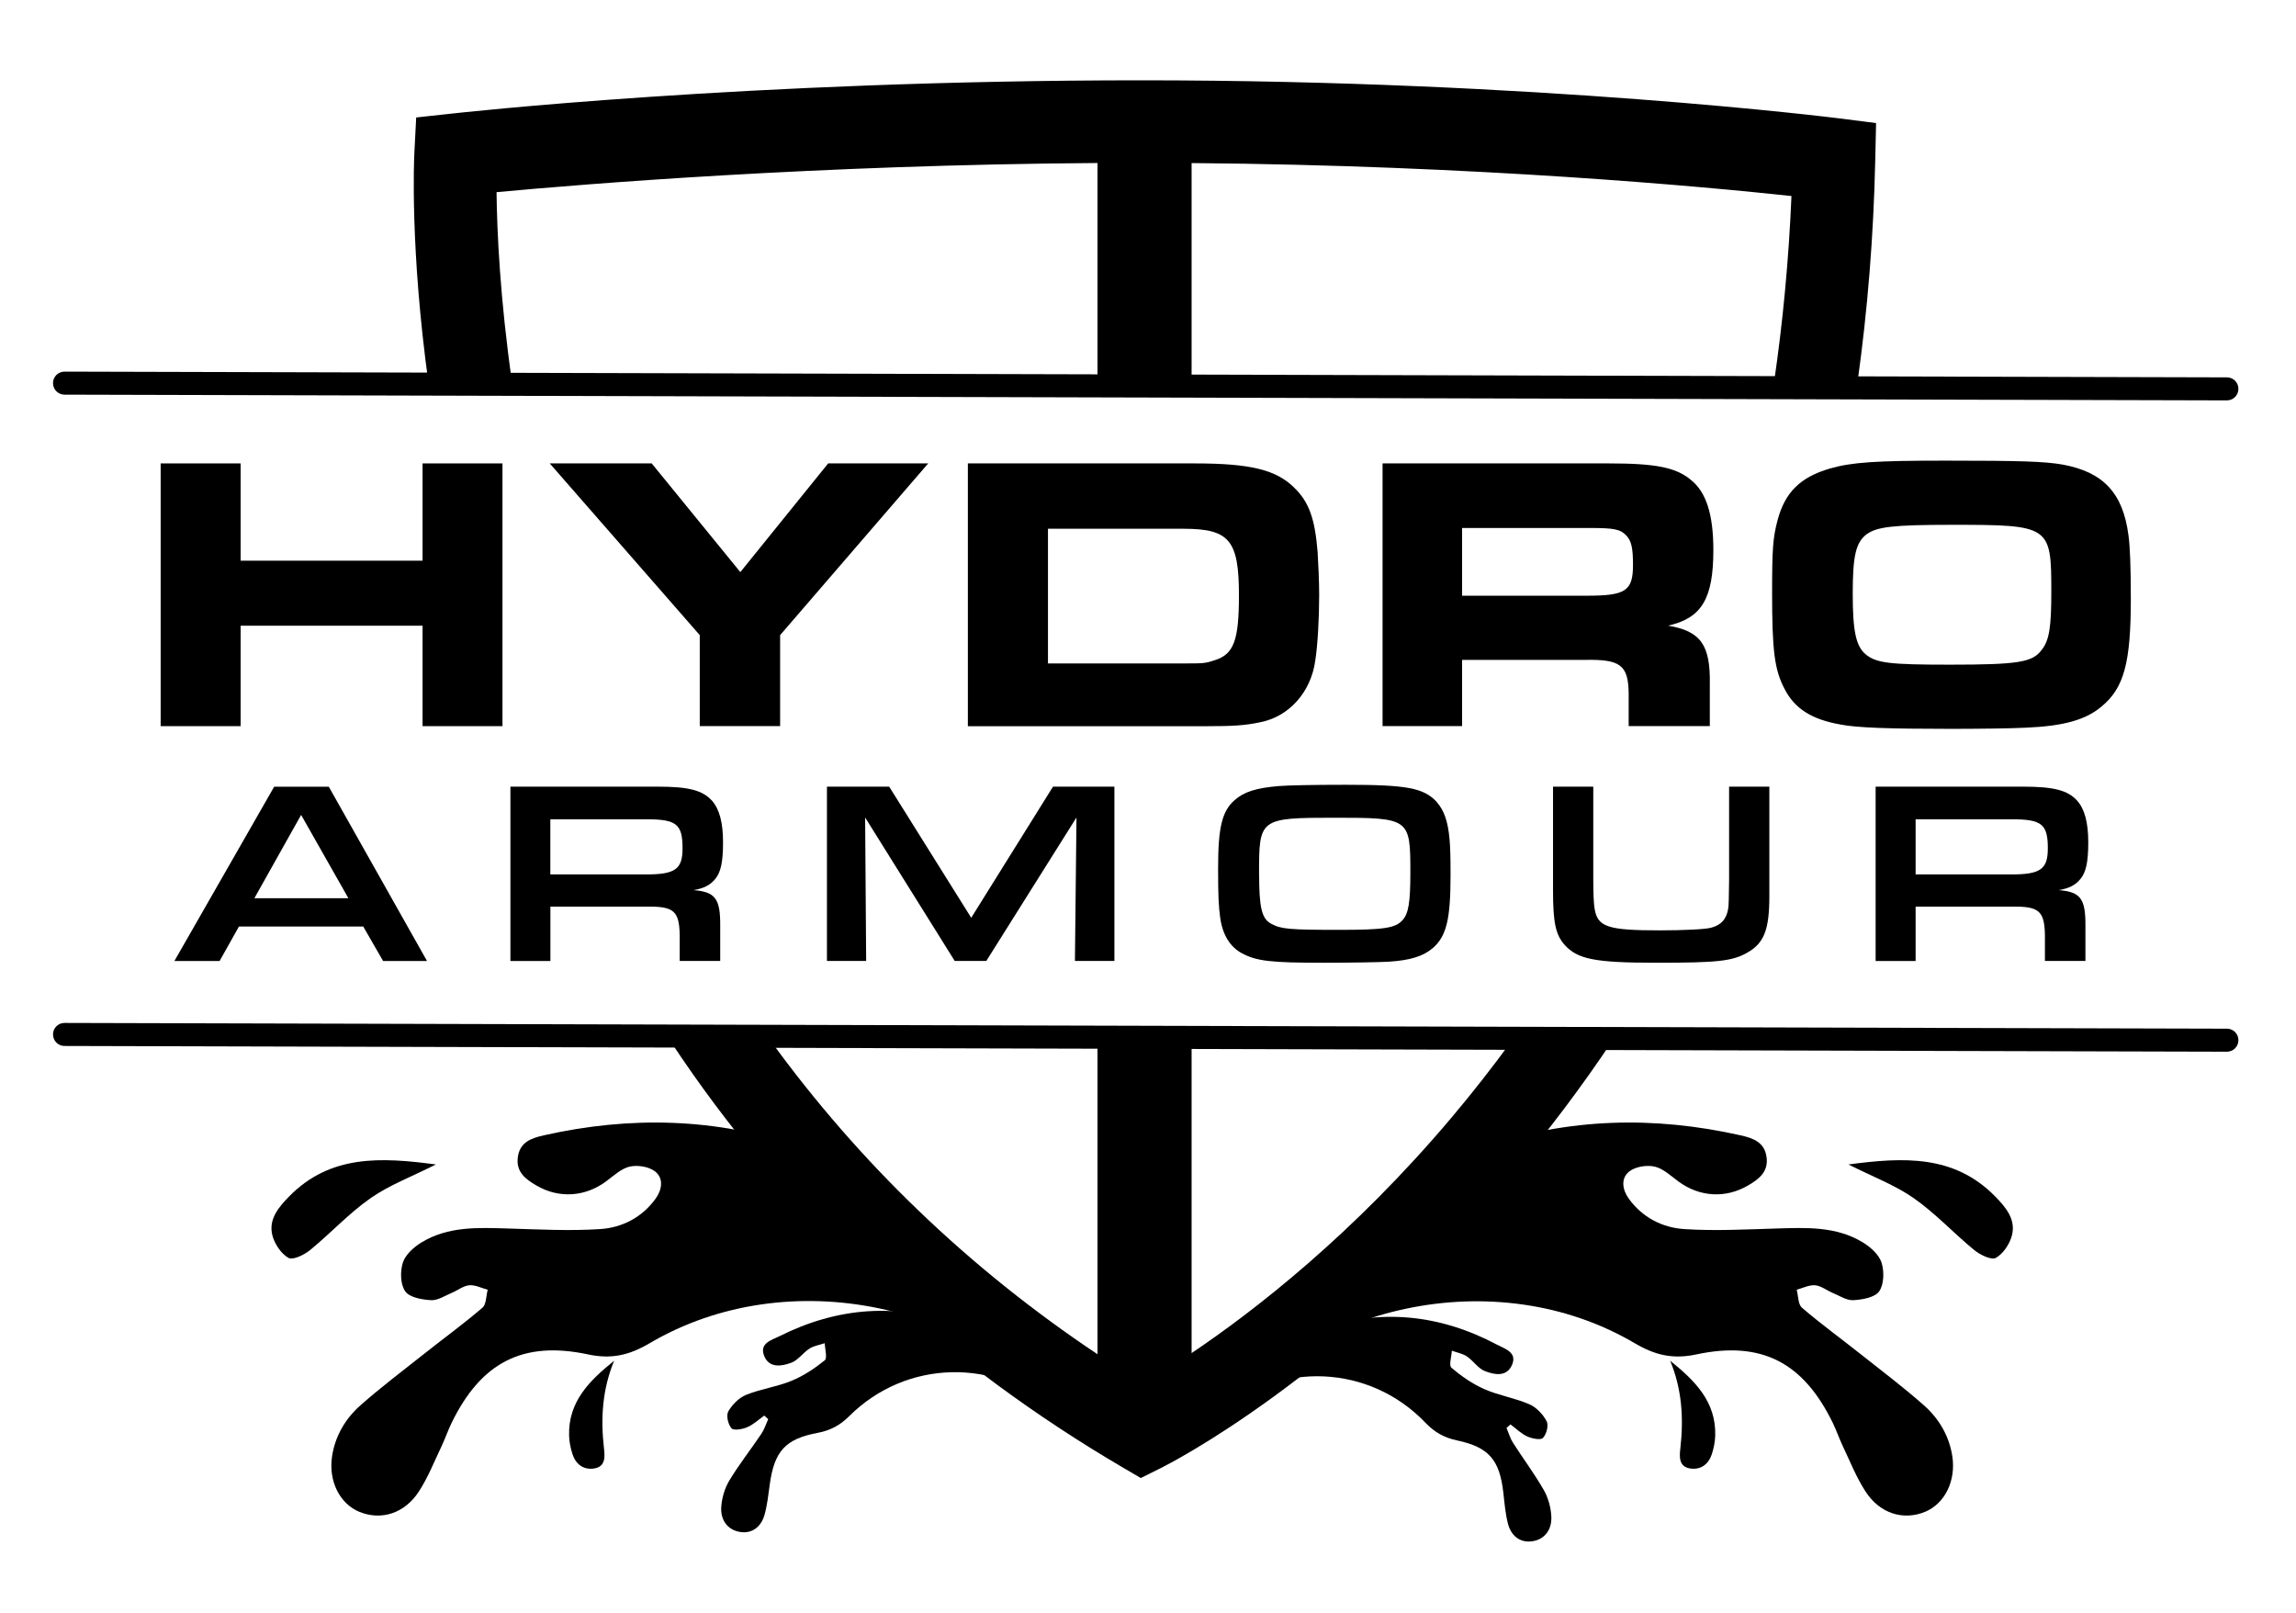
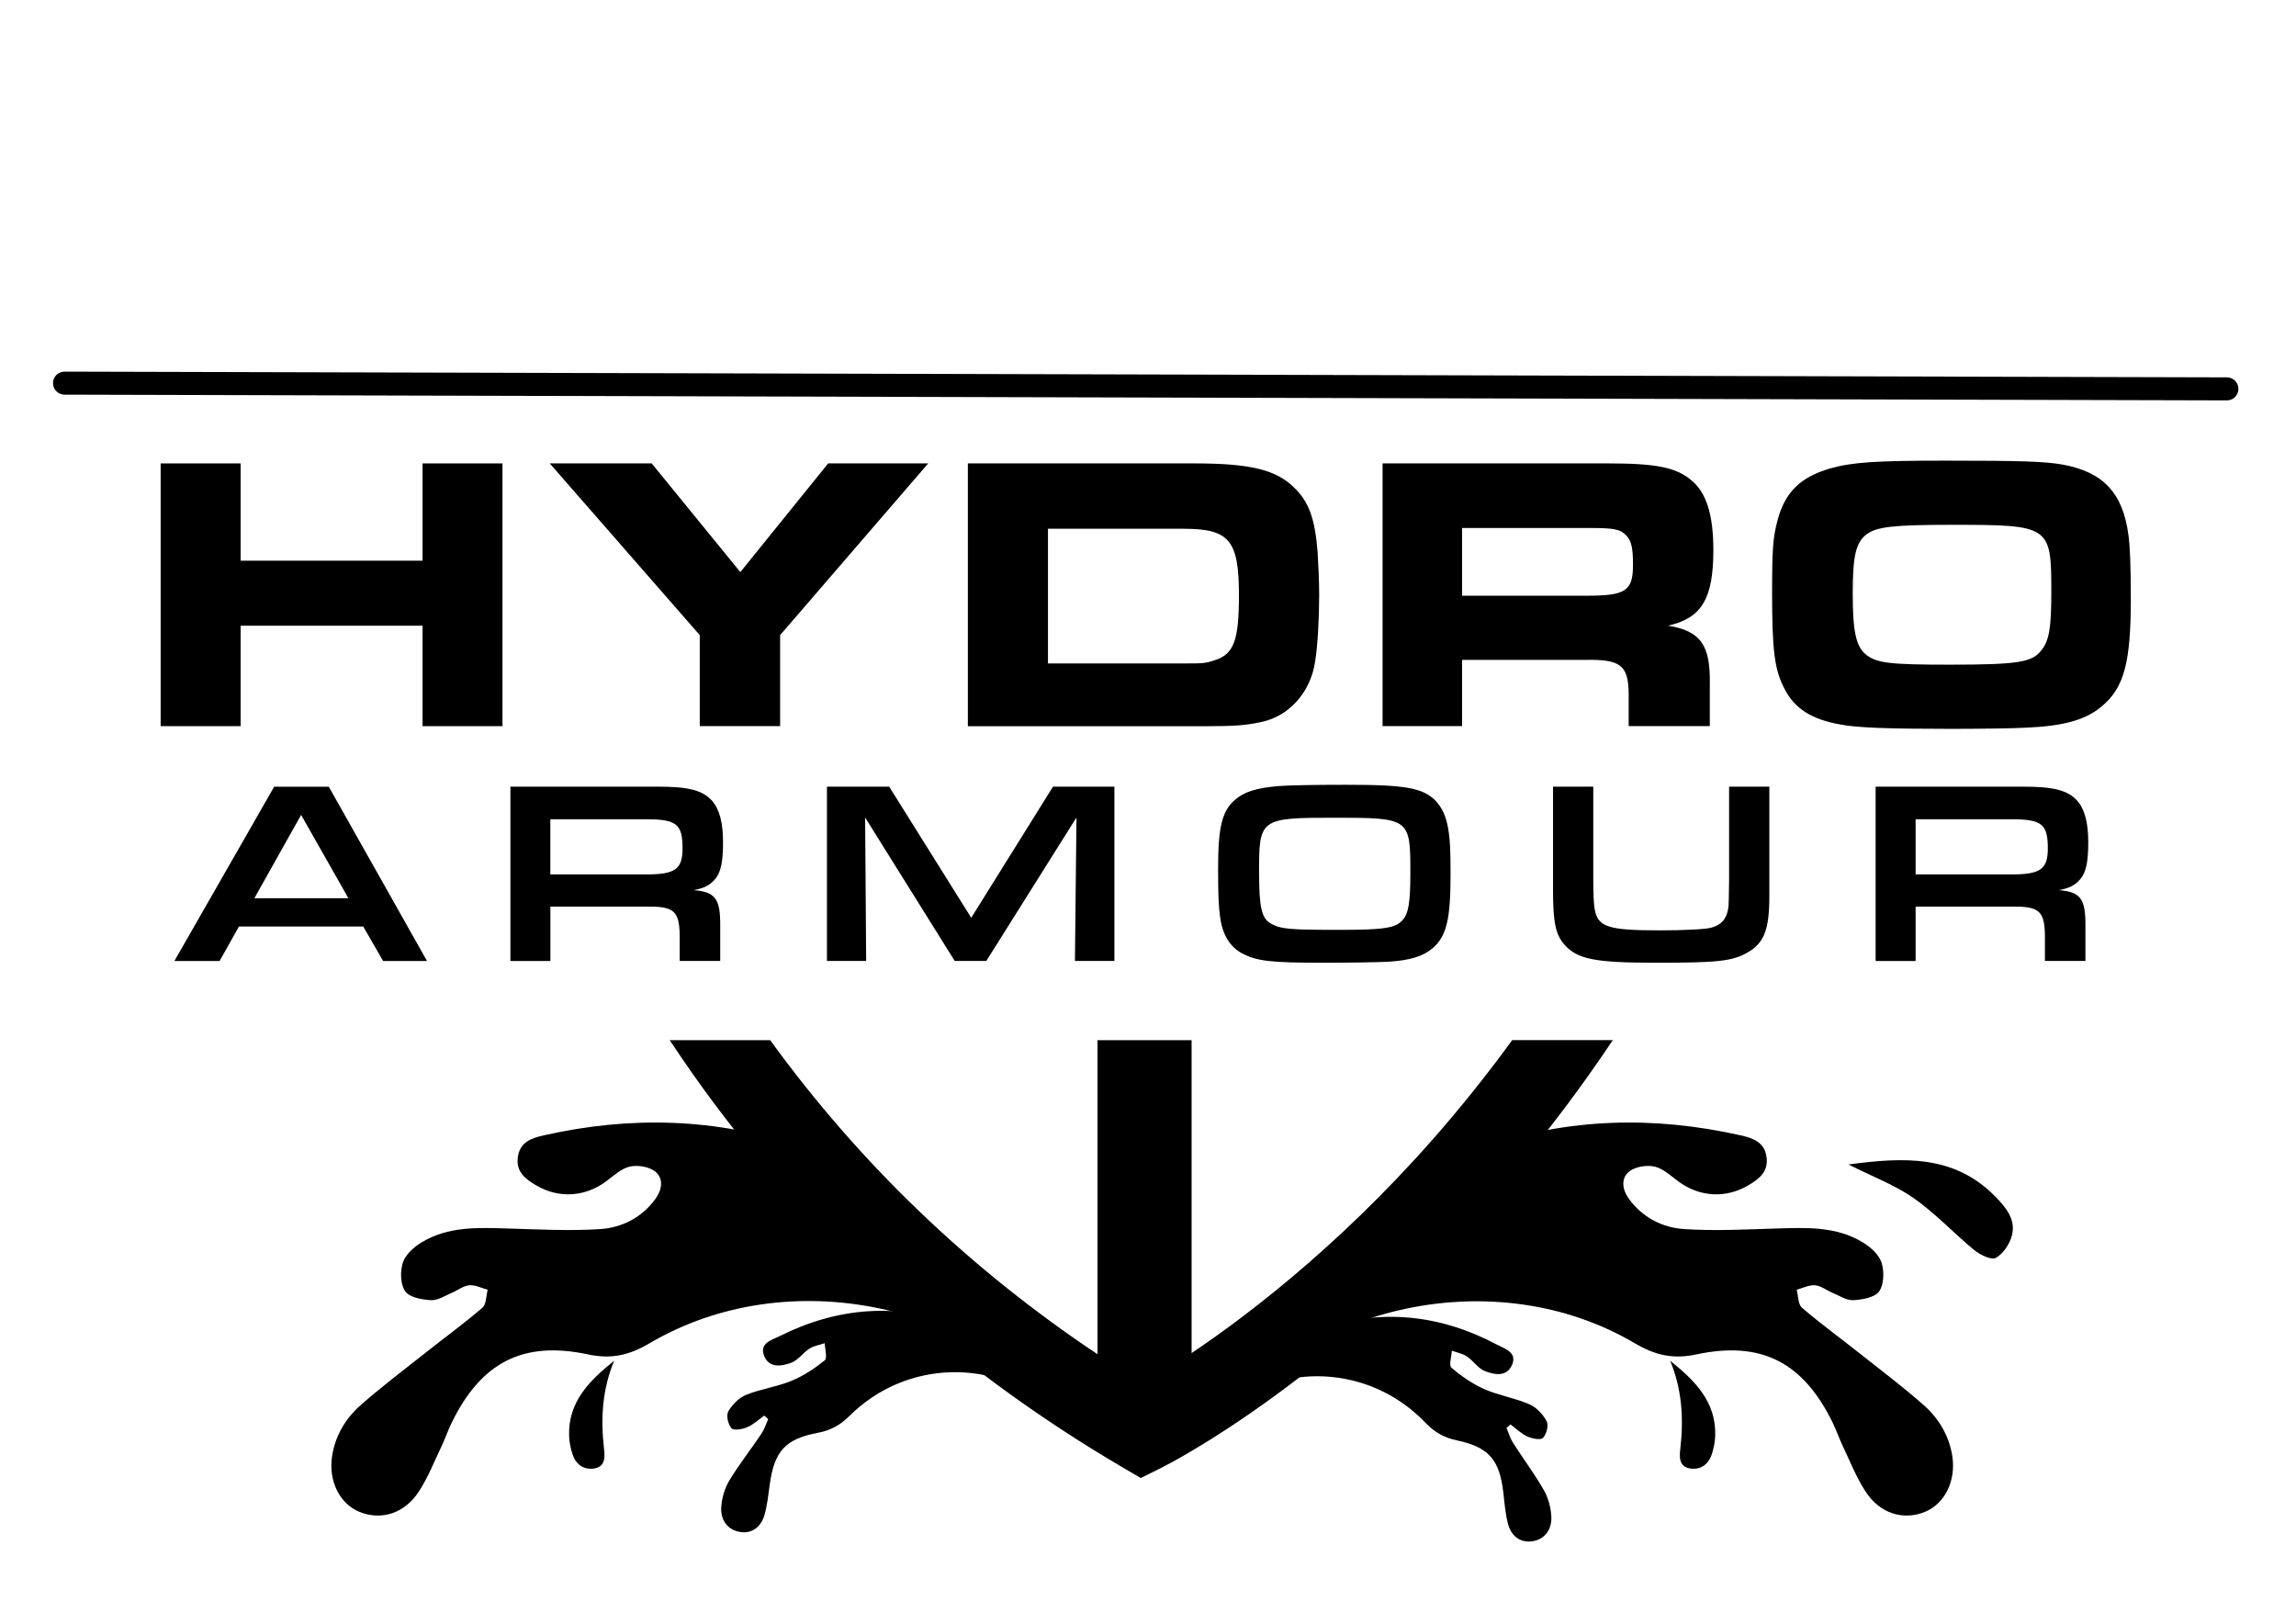
<svg xmlns="http://www.w3.org/2000/svg" id="Layer_1" data-name="Layer 1" version="1.1" viewBox="0 0 356 250">
  <defs>
    <style> .cls-1 { fill: #000; stroke-width: 0px; } </style>
  </defs>
  <g>
-     <path class="cls-1" d="M79.41,59.39c-1.9-13.19-2.35-23.65-2.42-29.6,13.51-1.26,49.78-4.23,93.18-4.52v34.12h14.59V25.28c44.29.36,79.64,3.67,93.01,5.11-.42,9.89-1.33,19.56-2.72,29.01h12.94c1.58-11.23,2.51-22.76,2.77-34.55l.13-5.77-5.72-.73c-.46-.06-46.98-5.9-108.16-5.9s-106.59,5.12-107.06,5.17l-5.42.59-.28,5.45c-.05.89-.7,14.83,2.19,35.75h12.97Z" />
    <path class="cls-1" d="M234.47,161.25c-3,4.12-6.14,8.13-9.43,12.03-15.27,18.09-30.54,29.93-40.28,36.48v-48.51h-14.59v48.69c-19.87-13.26-36.9-29.59-50.75-48.69h-15.58c1.19,1.79,2.4,3.57,3.63,5.32,17.44,24.71,39.79,45.18,66.42,60.81l2.99,1.75,3.1-1.54c1.11-.55,27.48-13.83,54.42-45.56,5.62-6.62,10.85-13.56,15.67-20.79h-15.61Z" />
  </g>
  <path class="cls-1" d="M345.28,62.07h0l-335.28-.89c-.99,0-1.78-.8-1.78-1.79,0-.99.8-1.78,1.79-1.78h0l335.28.89c.99,0,1.79.8,1.78,1.79,0,.99-.8,1.78-1.79,1.78Z" />
-   <path class="cls-1" d="M345.28,163.04h0l-335.28-.89c-.99,0-1.78-.8-1.78-1.79,0-.99.8-1.78,1.79-1.78h0l335.28.89c.99,0,1.79.8,1.78,1.79,0,.99-.8,1.78-1.79,1.78Z" />
  <g>
    <path class="cls-1" d="M24.91,71.84h12.4v15.08h28.21v-15.08h12.39v40.73h-12.39v-15.57h-28.21v15.57h-12.4v-40.73Z" />
    <path class="cls-1" d="M108.5,98.46l-23.26-26.62h15.81l13.74,16.85,13.62-16.85h15.51l-22.96,26.62v14.1h-12.46v-14.1Z" />
    <path class="cls-1" d="M150.08,71.84h35.17c8.61,0,12.64.98,15.45,3.79,2.26,2.2,3.18,4.76,3.6,9.95.12,1.89.24,4.7.24,6.66,0,3.66-.24,7.88-.61,10.2-.67,4.88-4.09,8.67-8.55,9.53-2.32.49-4.15.61-8.49.61h-36.82v-40.73ZM183.24,102.85c3.36,0,3.6,0,5.07-.49,2.99-.92,3.79-3.05,3.79-10.07,0-8.55-1.47-10.32-8.61-10.32h-21v20.88h20.76Z" />
    <path class="cls-1" d="M214.37,71.84h35.11c7.2,0,10.38.61,12.7,2.56,2.38,1.89,3.48,5.37,3.48,10.87,0,7.57-1.83,10.56-7.02,11.72,5.07.85,6.59,2.99,6.47,9.16v6.41h-12.58v-5.07c-.06-4.4-1.28-5.31-6.84-5.19h-18.99v10.26h-12.33v-40.73ZM246.06,92.35c5.98,0,7.14-.73,7.14-4.76,0-2.63-.24-3.72-1.04-4.58-.92-.98-1.95-1.16-5.68-1.16h-19.78v10.5h19.36Z" />
    <path class="cls-1" d="M319.82,72.02c6.29,1.16,9.34,4.4,10.2,10.93.24,1.65.37,4.95.37,9.89,0,9.83-1.04,13.8-4.52,16.67-2.44,2.08-5.86,3.05-11.78,3.3-2.2.12-7.63.18-11.6.18-9.71,0-14.65-.18-17.1-.67-4.52-.79-7.14-2.5-8.67-5.49-1.59-2.99-1.95-5.98-1.95-14.9,0-6.84.12-8.55.85-11.3,1.16-4.34,3.54-6.66,8.12-8,3.42-.98,7.14-1.22,17.89-1.22,11.72,0,15.33.12,18.2.61ZM289.41,82.83c-1.65,1.28-2.14,3.3-2.14,9.16s.49,8.18,2.02,9.46c1.65,1.34,3.66,1.59,13.01,1.59,10.69,0,12.88-.37,14.29-2.32,1.16-1.47,1.47-3.54,1.47-8.98,0-10.26-.18-10.38-15.45-10.38-9.1,0-11.6.31-13.19,1.47Z" />
  </g>
  <g>
    <path class="cls-1" d="M37.05,143.63l-3,5.35h-7.01l15.47-27.02h8.47l15.23,27.02h-6.81l-3.08-5.35h-19.28ZM46.69,126.33l-7.25,12.92h14.58l-7.33-12.92Z" />
    <path class="cls-1" d="M79.14,121.95h22.89c4.74,0,6.89.57,8.34,2.15,1.17,1.3,1.74,3.4,1.74,6.48s-.36,4.62-1.17,5.63c-.81,1.01-1.78,1.5-3.4,1.78,3.4.28,4.17,1.34,4.13,5.63v5.35h-6.28v-4.05c-.08-3.69-.93-4.42-5.02-4.37h-15.03v8.43h-6.2v-27.02ZM100.16,135.56c4.54,0,5.67-.81,5.67-4.05,0-3.73-.93-4.5-5.55-4.5h-14.95v8.55h14.83Z" />
    <path class="cls-1" d="M128.23,121.95h9.64l12.72,20.33,12.68-20.33h9.52v27.02h-6.12l.24-22.24-13.98,22.24h-4.9l-13.89-22.24.16,22.24h-6.08v-27.02Z" />
    <path class="cls-1" d="M222.77,124.34c1.13,1.26,1.74,3,1.98,5.71.12,1.26.16,2.71.16,5.71,0,6.76-.65,9.36-2.71,11.18-1.5,1.3-3.52,1.94-6.93,2.15-1.3.08-6.2.16-9.96.16-8.26,0-10.49-.24-12.8-1.5-1.78-.97-2.96-2.84-3.32-5.51-.24-1.78-.32-3.24-.32-7.66,0-6.32.61-8.83,2.55-10.53,1.46-1.3,3.36-1.9,6.85-2.19,1.38-.12,5.43-.2,10.37-.2,9.56,0,12.11.49,14.14,2.67ZM195.23,135.48c0,5.27.41,6.97,1.9,7.74,1.5.81,2.8.93,10.53.93,6.97,0,8.71-.28,9.8-1.5.93-1.01,1.22-2.75,1.22-7.33,0-8.47-.08-8.55-11.75-8.55s-11.71.12-11.71,8.71Z" />
    <path class="cls-1" d="M274.34,121.95v17.01c0,5.14-.81,7.25-3.4,8.71-2.31,1.34-4.62,1.58-14.18,1.58s-12.19-.57-14.18-2.79c-1.38-1.58-1.78-3.44-1.78-8.43v-16.08h6.24v14.14q0,3.61.2,4.74c.45,2.88,2.02,3.4,10.13,3.4,3.65,0,7.01-.16,7.94-.41,1.58-.41,2.43-1.38,2.67-3.08q.08-.49.12-4.25v-14.54h6.24Z" />
    <path class="cls-1" d="M290.82,121.95h22.89c4.74,0,6.89.57,8.34,2.15,1.17,1.3,1.74,3.4,1.74,6.48s-.36,4.62-1.17,5.63c-.81,1.01-1.78,1.5-3.4,1.78,3.4.28,4.17,1.34,4.13,5.63v5.35h-6.28v-4.05c-.08-3.69-.93-4.42-5.02-4.37h-15.03v8.43h-6.2v-27.02ZM311.85,135.56c4.54,0,5.67-.81,5.67-4.05,0-3.73-.93-4.5-5.55-4.5h-14.95v8.55h14.83Z" />
  </g>
  <path class="cls-1" d="M182.44,223.8c8.98-10.55,24.16-38.06,47.69-46.06,13.09-4.45,26.36-4.75,39.78-1.73,1.99.45,3.73,1.09,4.01,3.46.26,2.24-1.23,3.34-2.87,4.3-3.5,2.06-7.57,1.79-10.83-.63-1.17-.86-2.34-1.99-3.67-2.29-1.22-.27-2.97,0-3.93.76-1.33,1.04-1.09,2.79-.09,4.19,2.12,2.94,5.21,4.52,8.64,4.74,4.73.31,9.5.05,14.25-.09,4.63-.14,9.29-.37,13.43,2.16,1.18.72,2.48,1.88,2.88,3.11.44,1.36.4,3.38-.36,4.47-.66.95-2.6,1.29-4,1.37-1.05.06-2.15-.69-3.21-1.13-.92-.38-1.79-1.1-2.72-1.18-.92-.08-1.9.43-2.86.69.26.95.2,2.26.82,2.79,2.91,2.5,6.03,4.76,9.04,7.15,3.31,2.62,6.69,5.17,9.85,7.96,2.34,2.07,3.93,4.73,4.42,7.91.59,3.83-1.18,7.38-4.25,8.63-3.36,1.37-7,.26-9.22-3.18-1.41-2.17-2.38-4.64-3.5-6.99-.56-1.18-.98-2.42-1.55-3.6-4.55-9.36-11.03-12.81-21.18-10.64-3.65.78-6.41.1-9.51-1.72-21.43-12.65-51.33-6.29-65.89,13.91-2.04,2.82-5.81,3.48-5.17,1.64Z" />
  <path class="cls-1" d="M186.93,219.83c4.41-6.39,10.07-11.23,17.56-13.78,9.57-3.25,18.78-2.29,27.65,2.42,1.2.64,3.13,1.16,2.31,3.1-.82,1.94-2.75,1.56-4.22.98-1.06-.42-1.79-1.6-2.78-2.27-.67-.45-1.55-.6-2.34-.89-.04.91-.49,2.28-.06,2.64,1.53,1.31,3.26,2.51,5.1,3.32,2.23.98,4.73,1.37,6.97,2.34,1.1.48,2.12,1.56,2.69,2.63.34.63-.02,2.02-.57,2.59-.36.38-1.7.11-2.44-.23-.95-.43-1.74-1.23-2.59-1.86-.21.18-.41.36-.62.54.33.78.56,1.61,1.01,2.31,1.57,2.46,3.33,4.81,4.78,7.34.69,1.22,1.1,2.73,1.16,4.14.08,1.95-1,3.52-3,3.79-1.9.26-3.26-.9-3.73-2.74-.4-1.55-.53-3.18-.71-4.78-.58-5.1-2.23-7.08-7.22-8.13-1.97-.42-3.45-1.26-4.86-2.73-8.64-9.03-22.6-9.63-32.12-1.5-.51.43-1.06.81-1.59,1.22-.12-.16-.25-.31-.37-.47Z" />
-   <path class="cls-1" d="M286.62,180.52c8.53-1.14,16.36-1.52,22.71,4.93,1.63,1.66,3.26,3.55,2.63,6.05-.34,1.33-1.34,2.84-2.49,3.5-.69.39-2.44-.46-3.35-1.2-3.19-2.61-6.02-5.7-9.38-8.05-2.9-2.03-6.33-3.31-10.12-5.22Z" />
+   <path class="cls-1" d="M286.62,180.52c8.53-1.14,16.36-1.52,22.71,4.93,1.63,1.66,3.26,3.55,2.63,6.05-.34,1.33-1.34,2.84-2.49,3.5-.69.39-2.44-.46-3.35-1.2-3.19-2.61-6.02-5.7-9.38-8.05-2.9-2.03-6.33-3.31-10.12-5.22" />
  <path class="cls-1" d="M258.97,210.95c3.76,3.04,7.13,6.29,6.98,11.61-.03.98-.23,1.98-.54,2.91-.52,1.55-1.72,2.43-3.35,2.18-1.77-.28-1.67-1.82-1.52-3.1.53-4.63.27-9.14-1.57-13.59Z" />
  <path class="cls-1" d="M172.02,224.1c-11.91-14-24.42-38.36-47.95-46.36-13.09-4.45-26.36-4.75-39.78-1.73-1.99.45-3.73,1.09-4.01,3.46-.26,2.24,1.23,3.34,2.87,4.3,3.5,2.06,7.57,1.79,10.83-.63,1.17-.86,2.34-1.99,3.67-2.29,1.22-.27,2.97,0,3.93.76,1.33,1.04,1.09,2.79.09,4.19-2.12,2.94-5.21,4.52-8.64,4.74-4.73.31-9.5.05-14.25-.09-4.63-.14-9.29-.37-13.43,2.16-1.18.72-2.48,1.88-2.88,3.11-.44,1.36-.4,3.38.36,4.47.66.95,2.6,1.29,4,1.37,1.05.06,2.15-.69,3.21-1.13.92-.38,1.79-1.1,2.72-1.18.92-.08,1.9.43,2.86.69-.26.95-.2,2.26-.82,2.79-2.91,2.5-6.03,4.76-9.04,7.15-3.31,2.62-6.69,5.17-9.85,7.96-2.34,2.07-3.93,4.73-4.42,7.91-.59,3.83,1.18,7.38,4.25,8.63,3.36,1.37,7,.26,9.22-3.18,1.41-2.17,2.38-4.64,3.5-6.99.56-1.18.98-2.42,1.55-3.6,4.55-9.36,11.03-12.81,21.18-10.64,3.65.78,6.41.1,9.51-1.72,21.43-12.65,51.4-6.43,65.96,13.77,2.04,2.82,6,3.92,5.36,2.08Z" />
  <path class="cls-1" d="M165.78,219.6c-4.26-6.5-9.8-11.48-17.22-14.2-9.48-3.48-18.72-2.75-27.7,1.74-1.21.61-3.15,1.08-2.38,3.04.77,1.96,2.71,1.63,4.2,1.08,1.07-.39,1.83-1.56,2.84-2.2.68-.44,1.56-.56,2.36-.83.02.91.43,2.29,0,2.65-1.57,1.27-3.32,2.43-5.18,3.19-2.26.93-4.76,1.25-7.02,2.17-1.11.45-2.16,1.51-2.76,2.57-.35.62-.03,2.02.5,2.61.35.39,1.7.15,2.44-.17.96-.41,1.77-1.18,2.64-1.8.2.18.4.37.61.55-.35.77-.6,1.6-1.07,2.29-1.63,2.42-3.45,4.73-4.95,7.22-.72,1.2-1.17,2.71-1.26,4.11-.13,1.94.91,3.54,2.91,3.87,1.89.31,3.28-.82,3.8-2.65.43-1.54.6-3.16.82-4.76.7-5.08,2.4-7.02,7.41-7.95,1.98-.37,3.48-1.17,4.92-2.61,8.86-8.81,22.82-9.07,32.14-.72.5.45,1.04.84,1.56,1.25.13-.15.25-.3.38-.46Z" />
-   <path class="cls-1" d="M67.57,180.52c-8.53-1.14-16.36-1.52-22.71,4.93-1.63,1.66-3.26,3.55-2.63,6.05.34,1.33,1.34,2.84,2.49,3.5.69.39,2.44-.46,3.35-1.2,3.19-2.61,6.02-5.7,9.38-8.05,2.9-2.03,6.33-3.31,10.12-5.22Z" />
  <path class="cls-1" d="M95.22,210.95c-3.76,3.04-7.13,6.29-6.98,11.61.03.98.23,1.98.54,2.91.52,1.55,1.72,2.43,3.35,2.18,1.77-.28,1.67-1.82,1.52-3.1-.53-4.63-.27-9.14,1.57-13.59Z" />
</svg>